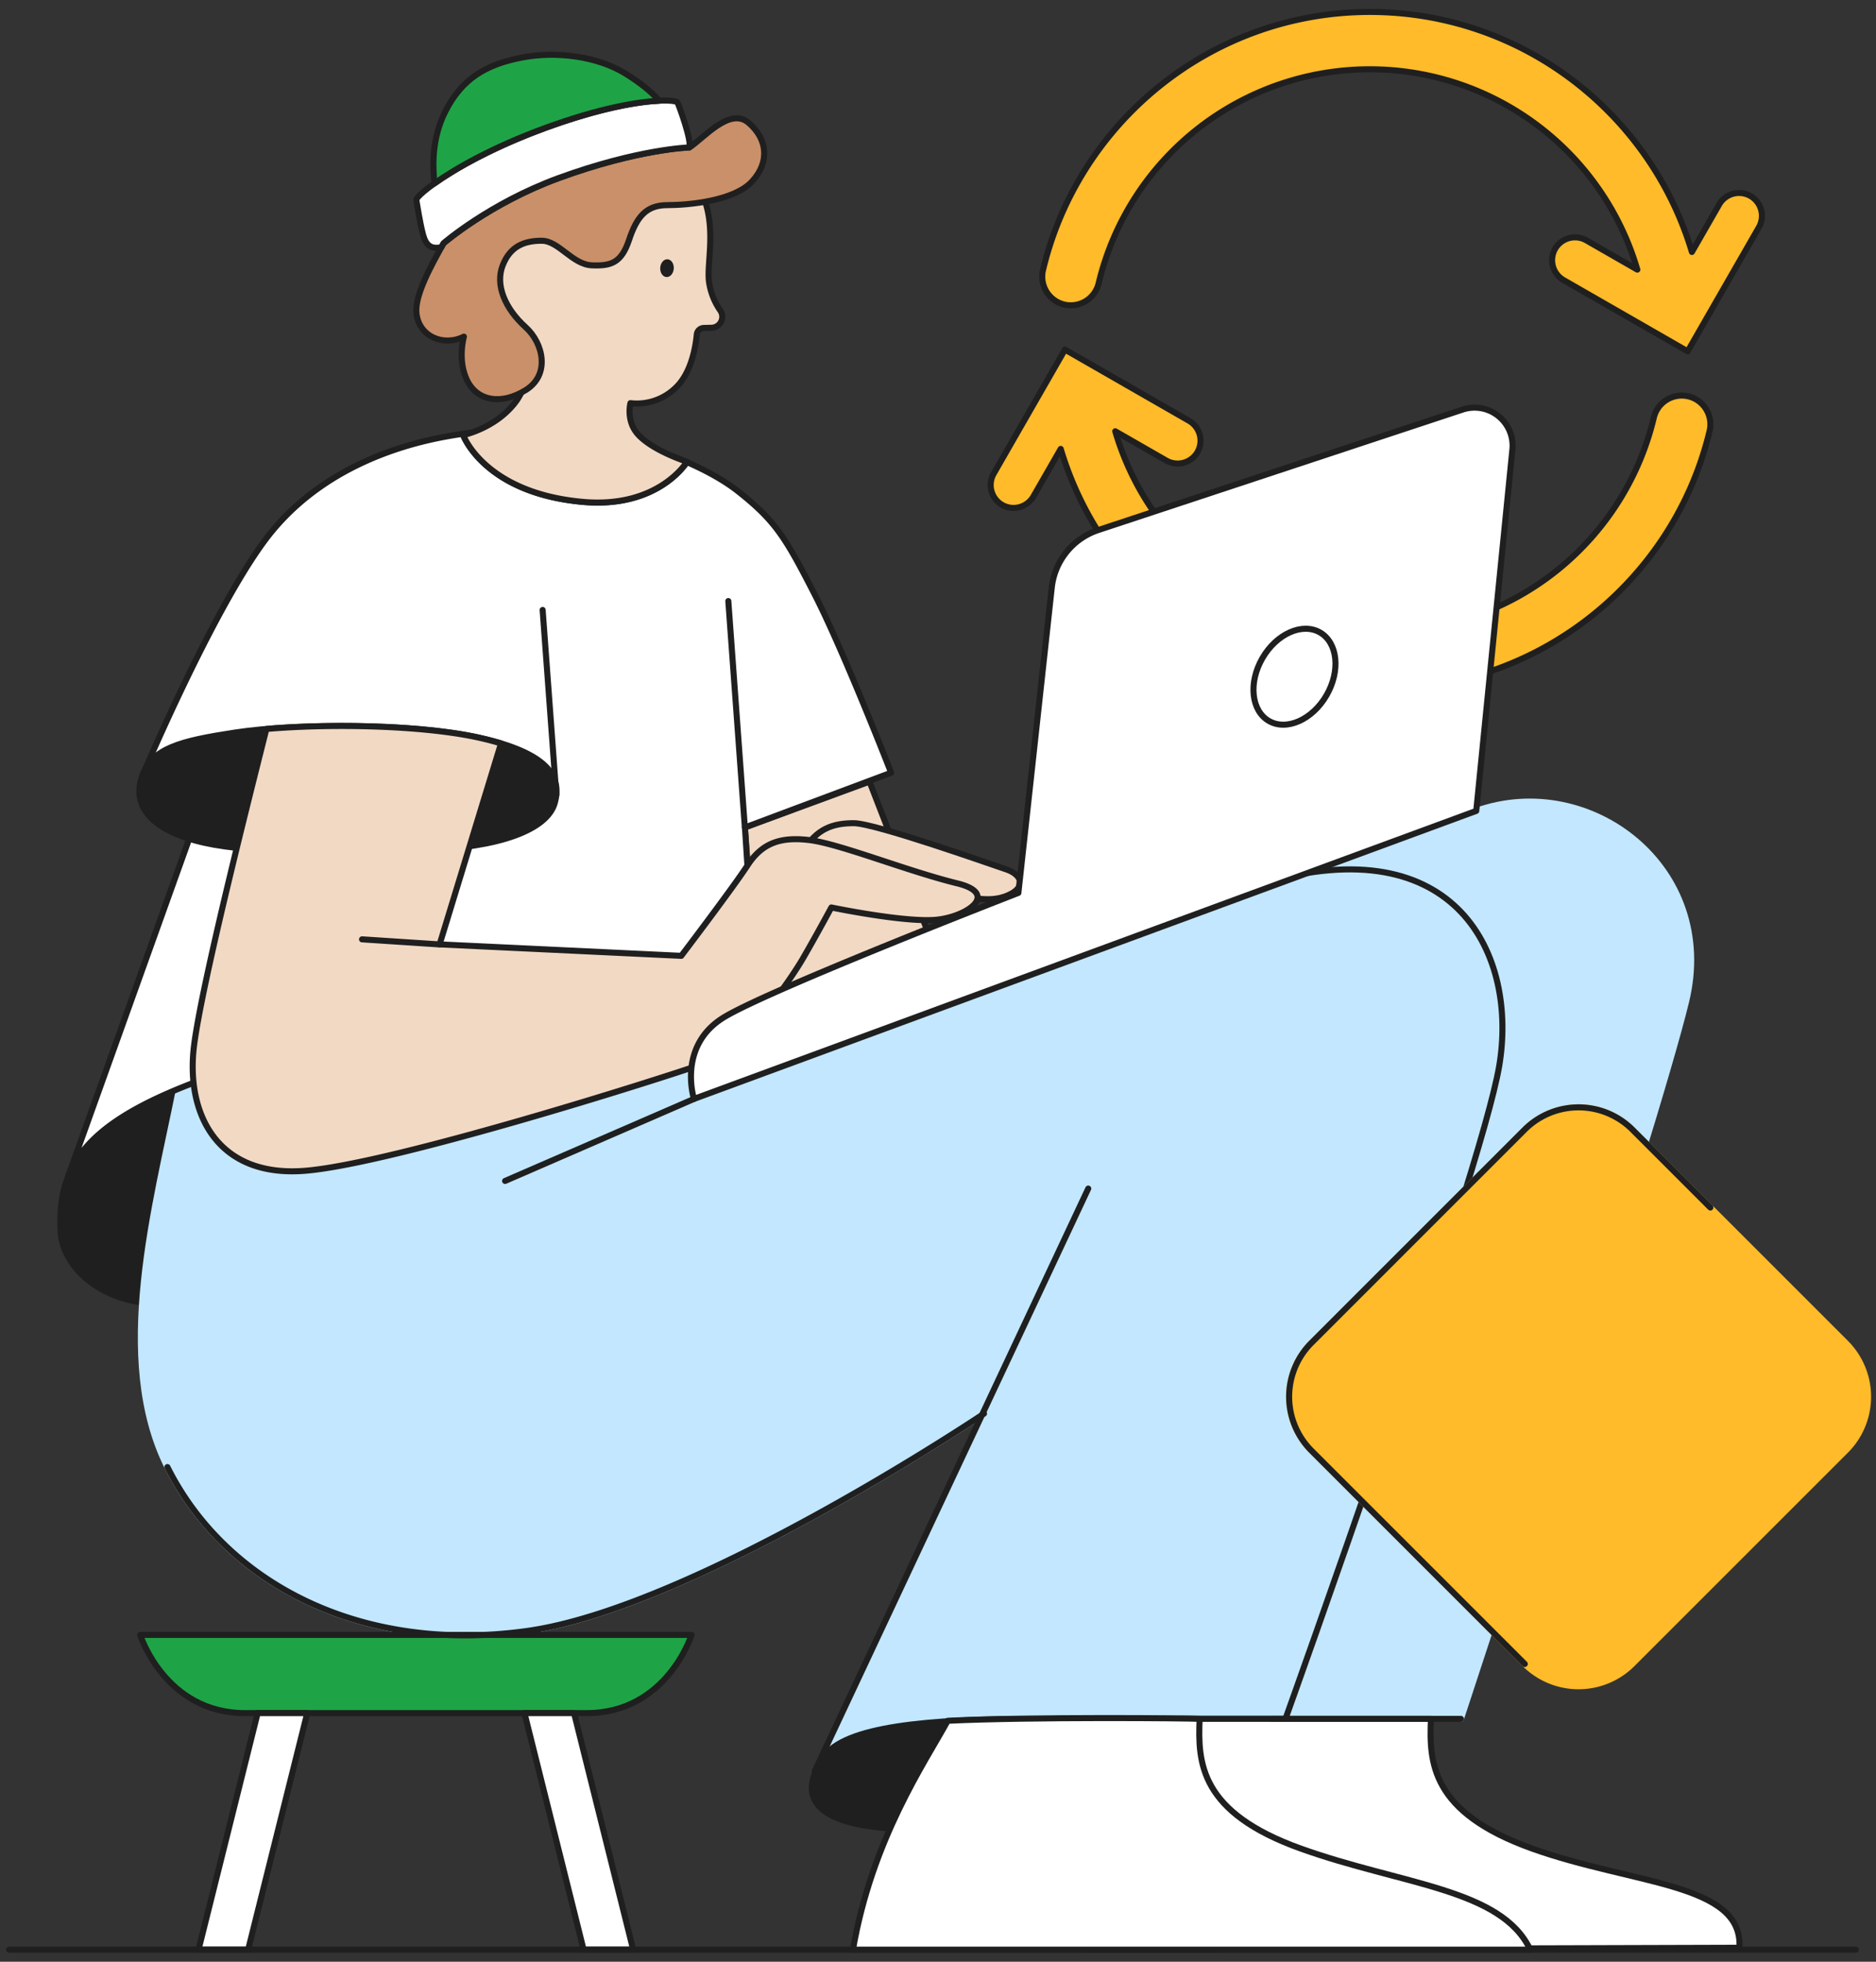
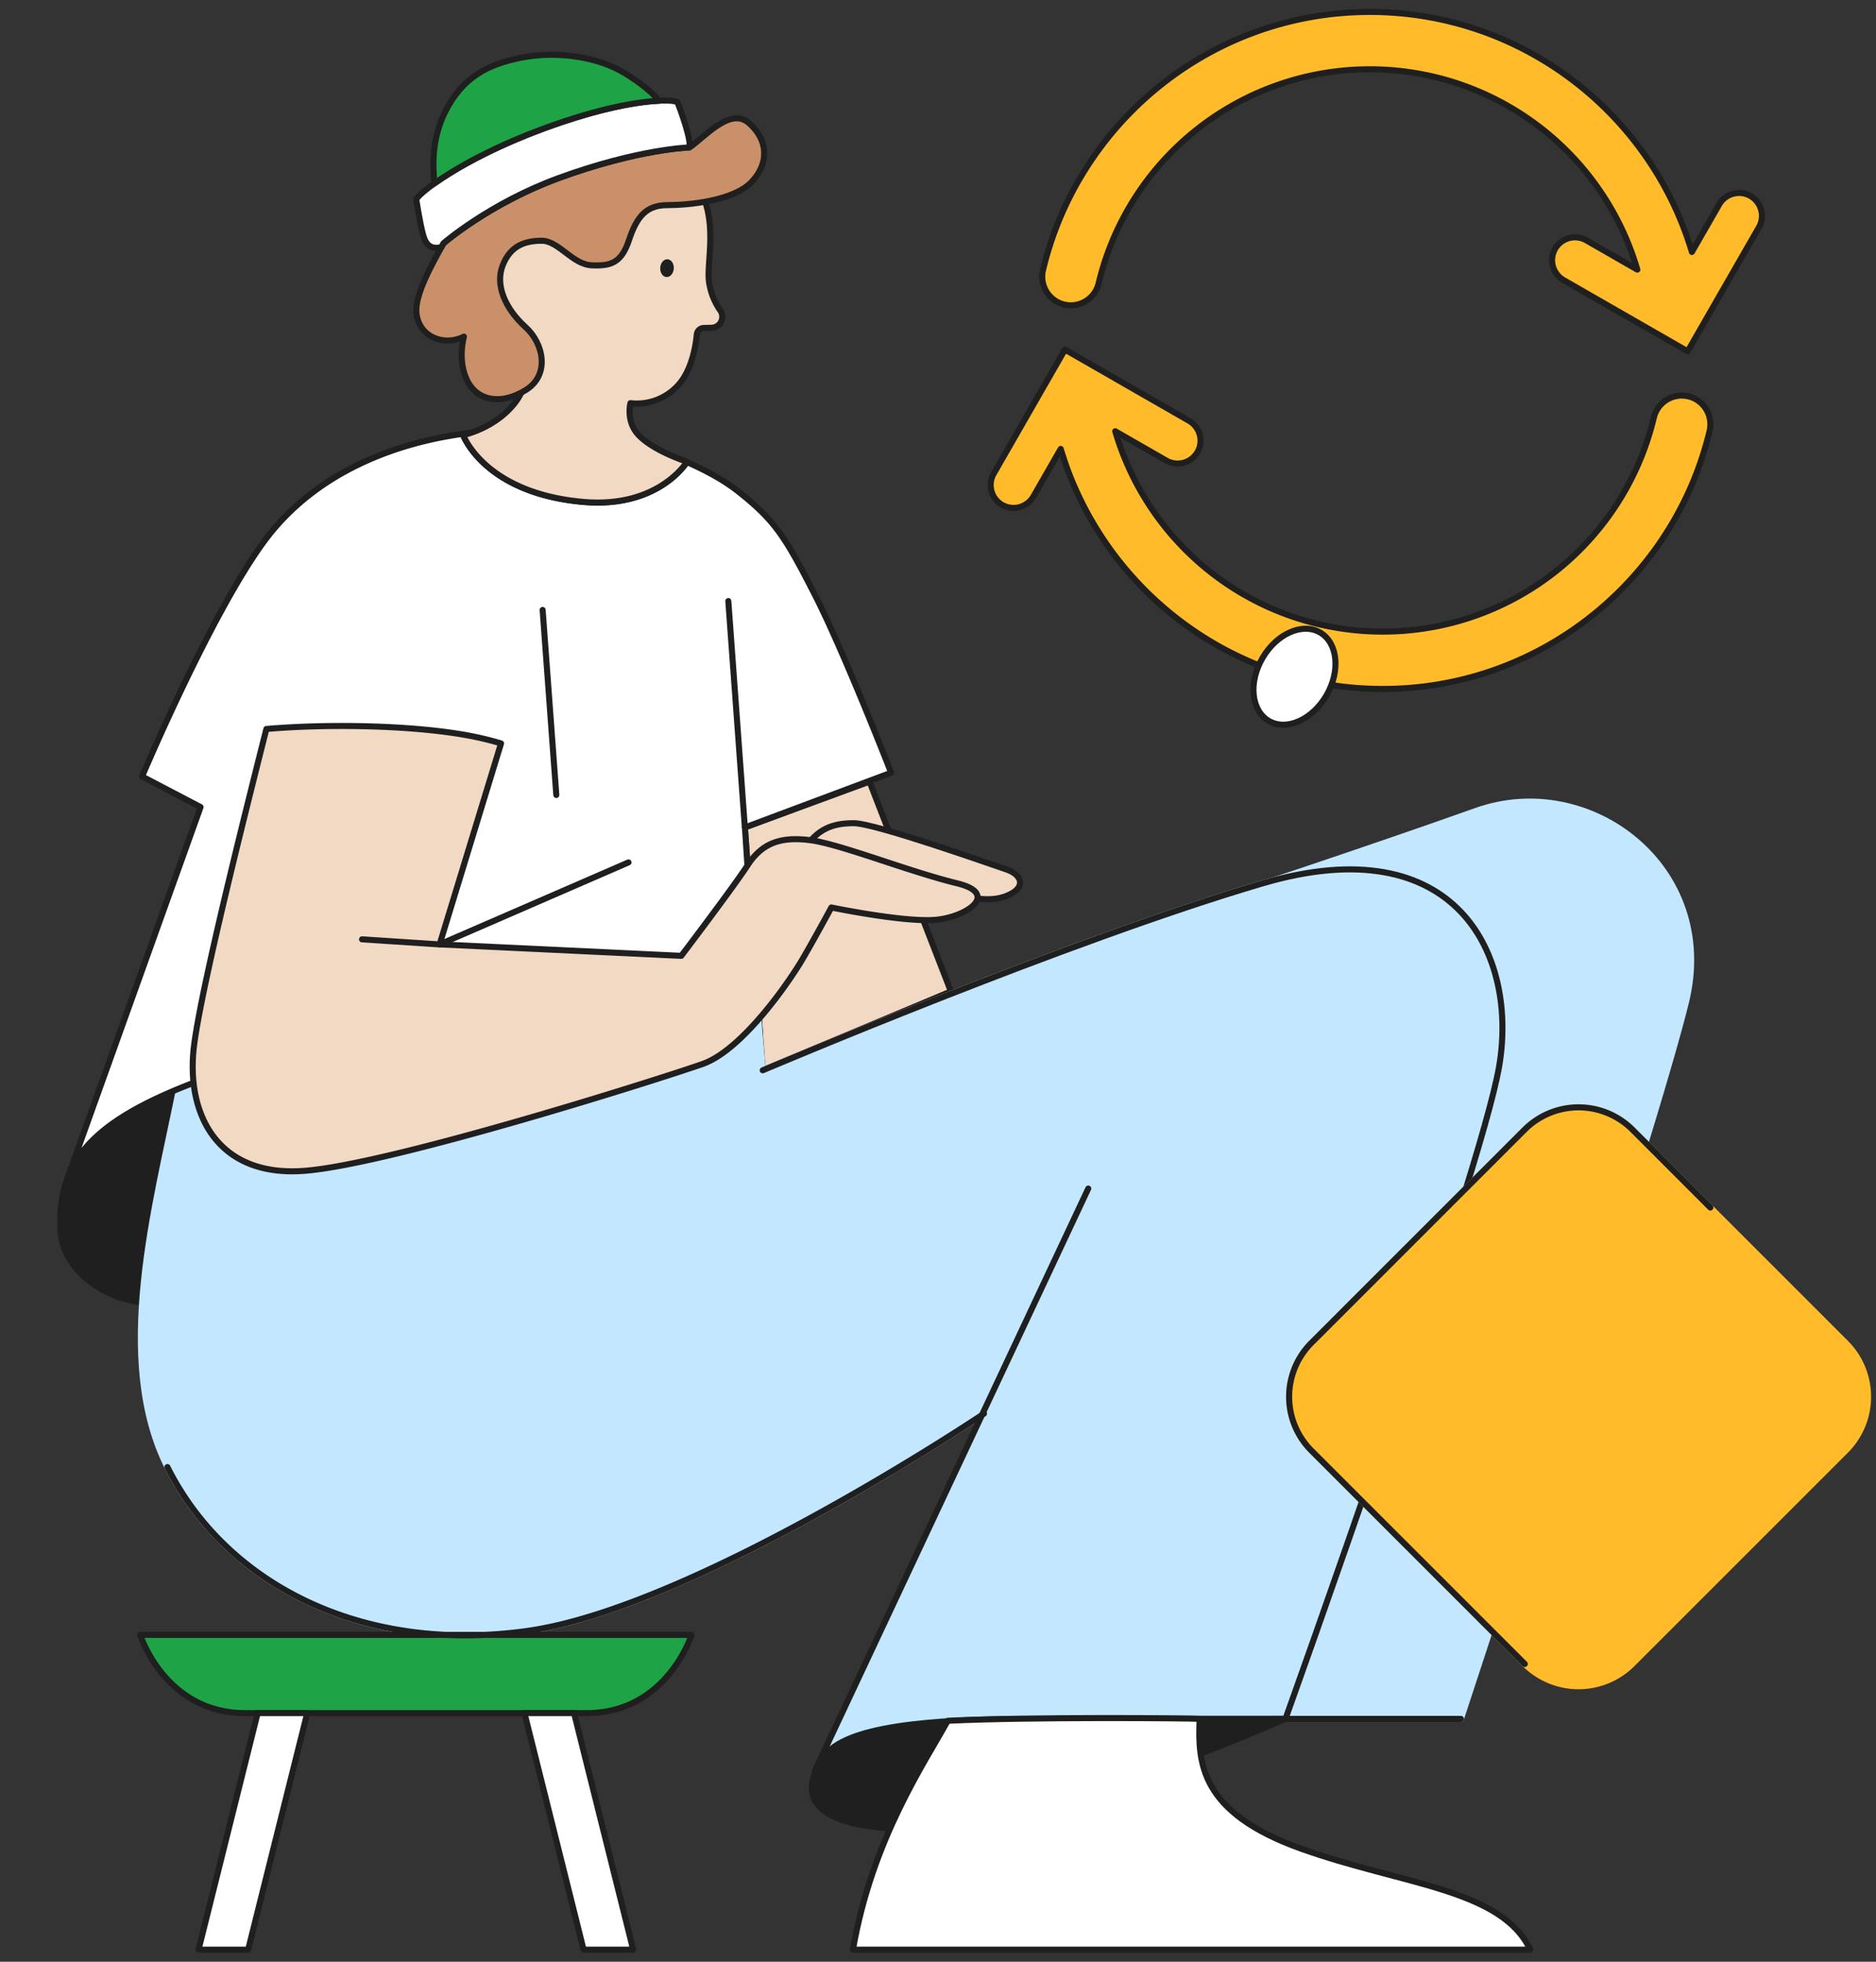
<svg xmlns="http://www.w3.org/2000/svg" width="218" height="228" viewBox="0 0 218 228" fill="none">
  <rect x="0" y="0" width="218" height="228" fill="#333333" stroke="none" />
  <g clip-path="url(#a)">
    <path d="M196.136 46.051a3.334 3.334 0 0 0-3.958 2.511 32.387 32.387 0 0 1-50.915 18.379 32.388 32.388 0 0 1-11.665-16.819l5.922 3.4a2.668 2.668 0 0 0 3.634-.982 2.668 2.668 0 0 0-.982-3.633l-9.807-5.63-4.613-2.648-2.649 4.613-5.629 9.807a2.664 2.664 0 0 0 .982 3.631 2.666 2.666 0 0 0 3.631-.982l3.173-5.525c4.809 16.114 19.763 27.898 37.42 27.898 18.412 0 33.887-12.811 37.983-29.987a3.347 3.347 0 0 0-1.322-3.503 3.34 3.34 0 0 0-1.205-.53zm-72.42-10.642a3.334 3.334 0 0 0 3.958-2.511 32.392 32.392 0 0 1 31.495-24.845 32.393 32.393 0 0 1 31.096 23.285l-5.92-3.4a2.665 2.665 0 0 0-3.633.982 2.666 2.666 0 0 0 .984 3.63l9.805 5.632 4.613 2.649 2.651-4.616 5.629-9.804a2.669 2.669 0 0 0-.982-3.631 2.668 2.668 0 0 0-3.634.982l-3.171 5.524c-4.809-16.115-19.764-27.897-37.42-27.897-18.413 0-33.886 12.81-37.982 29.986a3.337 3.337 0 0 0 2.511 4.033z" fill="#FFBB29" stroke="#1F1F1F" stroke-width=".703" stroke-linecap="round" stroke-linejoin="round" />
    <path d="M88.626 124.393l-2.07-28.23 14.485-5.32 9.458 24.385-21.873 9.165z" fill="#F2D9C4" stroke="#1F1F1F" stroke-width=".703" stroke-linecap="round" stroke-linejoin="round" />
    <path d="M7.043 143.165c-.518-9.029 4.444-13.894 20.838-19.216 16.393-5.322 59.635-13.08 59.635-13.08l.814 9.387s-55.572 27.489-66.065 30.593c-7.969 2.358-14.927-2.513-15.222-7.684z" fill="#1F1F1F" stroke="#1F1F1F" stroke-width=".703" stroke-linecap="round" stroke-linejoin="round" />
    <path d="M147.82 199.769h21.947s22.391-67.837 26.16-83.355c3.769-15.518-11.156-26.89-24.387-22.171-13.08 4.655-28.598 9.755-28.598 9.755l4.878 95.771z" fill="#C2E7FF" stroke="#C2E7FF" stroke-width=".703" stroke-linecap="round" stroke-linejoin="round" />
    <path d="M146.71 102.667c-22.614 6.651-58.085 21.727-58.085 21.727l-1.11-13.522c-.314.073-43.288 7.777-59.634 13.077-2.643.858-4.987 1.705-7.063 2.558-2.782 13.885-7.686 31.347-1.362 44 6.651 13.3 22.171 21.725 41.68 19.065 19.51-2.66 53.207-25.274 53.207-25.274l-18.622 39.905c3.11-4.211 13.957-4.434 26.824-4.434h26.831s22.614-62.96 24.829-75.82c2.216-12.86-4.882-27.933-27.495-21.282z" fill="#C2E7FF" stroke="#C2E7FF" stroke-width=".703" stroke-linecap="round" stroke-linejoin="round" />
    <path d="M122.545 199.769h26.831s22.613-62.96 24.829-75.82c2.215-12.86-4.876-27.933-27.489-21.282-22.614 6.651-58.085 21.727-58.085 21.727" stroke="#1F1F1F" stroke-width=".703" stroke-linecap="round" stroke-linejoin="round" />
    <path d="M120.55 199.77c-12.866 0-22.39.888-24.828 4.433-2.965 4.313-2 8.424 11.304 8.424s42.351-12.857 42.351-12.857H120.55z" fill="#1F1F1F" stroke="#1F1F1F" stroke-width=".703" stroke-linecap="round" stroke-linejoin="round" />
    <path d="M103.552 89.808s-5.467-14.04-8.867-20.691c-3.4-6.651-4.582-8.578-8.864-11.971-1.636-1.3-3.75-2.458-6-3.443-.271.423-3.636 5.39-12.1 4.625-11.454-1.036-13.894-7.76-13.894-7.76a8.84 8.84 0 0 0 .99-.287 50.826 50.826 0 0 0-3.279.51c-5.11.968-14.633 3.695-20.84 12.12-6.206 8.424-14.188 27.332-14.188 27.332l6.797 3.556-15.369 42.86h.014c2.102-5.189 7.97-8.827 19.938-12.709 16.406-5.32 59.635-13.08 59.635-13.08l-.96-14.704 16.987-6.358z" fill="#fff" stroke="#1F1F1F" stroke-width=".703" stroke-linecap="round" stroke-linejoin="round" />
-     <path d="M16.5 90.253c1.138-3.293 4.407-4.133 10.79-5.11 7.315-1.112 20.706-1.112 28.377.59 7.98 1.778 9.68 4.51 8.793 7.611-.886 3.103-6.502 5.196-15.148 5.418-8.647.222-18.254.518-24.46-.59-6.207-1.11-9.756-3.854-8.352-7.919z" fill="#1F1F1F" stroke="#1F1F1F" stroke-width=".703" stroke-linecap="round" stroke-linejoin="round" />
    <path d="M93.306 98.923c1.606-2.609 3.448-3.251 5.913-3.251 2.464 0 15.936 4.78 17.713 5.371 1.778.591 2.416 2.069.149 3.029-2.266.96-4.458.173-10.271-.713-5.813-.887-11.431-1.578-13.007-1.972-1.575-.393-1.284-1.182-.497-2.464z" fill="#F2D9C4" stroke="#1F1F1F" stroke-width=".703" stroke-linecap="round" stroke-linejoin="round" />
    <path d="M111.238 102.666c-5.806-1.423-13.598-4.58-17.144-5.025-3.547-.444-5.616.445-7.242 2.956-1.627 2.511-7.685 10.493-7.685 10.493l-28.082-1.333 7.138-23.354a36.15 36.15 0 0 0-2.556-.666c-6.52-1.45-17.171-1.662-24.713-1.013-2.52 10-7.49 29.728-8.394 36.706-1.035 7.98 2.667 15.518 13.007 14.631 10.34-.886 41.529-10.789 46.111-12.415 4.582-1.627 10.051-9.531 11.676-12.34 1.624-2.809 3.253-5.838 3.253-5.838s8.867 1.847 12.413 1.404c3.547-.442 7.045-3.024 2.218-4.206z" fill="#F2D9C4" stroke="#1F1F1F" stroke-width=".703" stroke-linecap="round" stroke-linejoin="round" />
-     <path d="M80.645 127.718s-2-6.206 3.555-9.531c5.556-3.324 34.14-14.411 34.14-14.411l3.88-35.491a7.954 7.954 0 0 1 5.405-6.682l42.333-14a4.421 4.421 0 0 1 5.789 4.64l-4.2 42-90.902 33.475z" fill="#fff" stroke="#1F1F1F" stroke-width=".703" stroke-linecap="round" stroke-linejoin="round" />
    <path d="M177.184 131.279l-24.805 24.806a8.838 8.838 0 0 0 0 12.498l24.805 24.806a8.839 8.839 0 0 0 12.499 0l24.805-24.806a8.836 8.836 0 0 0 0-12.498l-24.805-24.806a8.839 8.839 0 0 0-12.499 0z" fill="#FFBB29" stroke="#FFBB29" stroke-width=".703" stroke-linecap="round" stroke-linejoin="round" />
    <path d="M16.29 190.014s2.889 9.089 12.189 9.089h39.693c9.311 0 12.19-9.089 12.19-9.089H16.29z" fill="#1EA446" stroke="#1F1F1F" stroke-width=".703" stroke-linecap="round" stroke-linejoin="round" />
    <path d="M28.837 226.592h-5.765l6.867-27.488h5.764l-6.866 27.488zm38.978 0h5.762l-6.867-27.488h-5.764l6.869 27.488z" fill="#fff" stroke="#1F1F1F" stroke-width=".703" stroke-linecap="round" stroke-linejoin="round" />
-     <path d="M1.056 226.594h214.6" stroke="#1F1F1F" stroke-width=".703" stroke-linecap="round" stroke-linejoin="round" />
-     <path d="M137.018 199.768c-2.667 4.878-8.793 13.967-11.011 26.824l76.124-.222c.445-7.538-12.349-7.318-24.1-11.529-11.751-4.211-11.971-9.975-11.749-15.075l-29.264.002z" fill="#fff" stroke="#1F1F1F" stroke-width=".703" stroke-linecap="round" stroke-linejoin="round" />
    <path d="M147.818 199.77h21.947" stroke="#1F1F1F" stroke-width=".703" stroke-linecap="round" stroke-linejoin="round" />
    <path d="M110.129 199.992c-2.667 4.878-8.794 13.744-11.011 26.602h78.702c-3.333-7.093-14.927-7.538-26.667-11.749-11.74-4.211-11.971-9.975-11.749-15.075-1.106-.078-19.62-.24-29.275.222z" fill="#fff" stroke="#1F1F1F" stroke-width=".703" stroke-linecap="round" stroke-linejoin="round" />
    <path d="M94.685 205.83l31.775-67.691" stroke="#1F1F1F" stroke-width=".703" stroke-linecap="round" stroke-linejoin="round" />
    <path d="M77.896 52.922c.587.26 1.111.458 1.458.584-.482-.2-.968-.395-1.458-.584z" fill="#fff" stroke="#1F1F1F" stroke-width=".703" stroke-linecap="round" stroke-linejoin="round" />
    <path d="M53.821 50.568s2.445 6.725 13.894 7.76c8.84.798 12.12-4.666 12.12-4.666s-4.098-1.307-5.765-3.252c-1.333-1.555-.813-3.555-.813-3.555a6.47 6.47 0 0 0 5.246-1.778c1.836-1.722 2.332-4.784 2.465-6.195a.843.843 0 0 1 .822-.767l.89-.022a1.276 1.276 0 0 0 1.035-1.985 7.692 7.692 0 0 1-1.334-3.42c-.235-1.942.69-5.493-.344-8.966-1.034-3.474-2.81-4.73-8.056-4.445-5.246.285-14.49 3.813-17.637 7.39-3.147 3.575-.647 8.735 1.897 11.38 2.685 2.79 3.916 6.06 1.405 9.015-2.325 2.784-5.825 3.506-5.825 3.506z" fill="#F2D9C4" stroke="#1F1F1F" stroke-width=".703" stroke-linecap="round" stroke-linejoin="round" />
-     <path d="M64.646 92.395l-1.589-21.504m23.499 25.273l-1.922-26.308M42.07 109.172l9.015.591m7.61 27.489l21.95-9.533" stroke="#1F1F1F" stroke-width=".703" stroke-linecap="round" stroke-linejoin="round" />
+     <path d="M64.646 92.395l-1.589-21.504m23.499 25.273l-1.922-26.308M42.07 109.172l9.015.591l21.95-9.533" stroke="#1F1F1F" stroke-width=".703" stroke-linecap="round" stroke-linejoin="round" />
    <path d="M154.152 80.803c1.64-2.84 1.3-6.106-.759-7.295-2.059-1.188-5.057.15-6.697 2.99-1.639 2.84-1.299 6.106.759 7.295 2.059 1.188 5.057-.15 6.697-2.99z" fill="#fff" stroke="#1F1F1F" stroke-width=".703" stroke-linecap="round" stroke-linejoin="round" />
    <path d="M61.085 38.03c-2.429-2.197-3.556-4.926-2.667-7.193.89-2.267 2.562-2.858 4.534-2.858 1.97 0 3.555 2.76 5.813 2.858 2.258.098 3.449-.296 4.335-2.956.887-2.66 1.972-4.04 4.445-4.04 2.473 0 7.778-.49 9.853-2.757 2.076-2.267 1.778-4.927-.393-6.8-2.171-1.874-5.125 1.675-6.889 2.857 0 0-5.924.165-15.173 3.556-8.08 2.958-13.4 7.587-13.4 7.587-1.38 2.464-3.352 6-3.154 8.08.262 2.762 3.154 3.942 5.518 2.76 0 0-.789 2.758.393 5.122 1.183 2.364 3.943 2.858 6.798 1.084 2.856-1.773 2.056-5.428-.013-7.3z" fill="#C99069" stroke="#1F1F1F" stroke-width=".703" stroke-linecap="round" stroke-linejoin="round" />
    <path d="M51.273 28.735l.257-.46s5.32-4.629 13.4-7.587c9.25-3.382 15.174-3.555 15.174-3.555.295-.79-1.183-4.827-1.38-5.222-.198-.396-5.42-.69-15.372 2.955-9.95 3.644-15.075 7.884-14.975 8.376.1.49.393 2.562.787 4.04.326 1.226.92 1.702 2.108 1.453z" fill="#fff" stroke="#1F1F1F" stroke-width=".703" stroke-linecap="round" stroke-linejoin="round" />
    <path d="M63.352 14.876c6.385-2.338 10.818-3.054 13.231-3.163-.8-1.006-2.273-2.15-3.87-3.142-3.27-2.029-8.079-2.666-12.119-1.873-4.04.793-6.889 2.364-8.869 6.306-1.555 3.132-1.45 6.198-1.24 8.316 2.36-1.682 6.68-4.178 12.867-6.444z" fill="#1EA446" stroke="#1F1F1F" stroke-width=".703" stroke-linecap="round" stroke-linejoin="round" />
    <path d="M78.296 31.216c.036-.57-.287-1.055-.722-1.083-.434-.027-.816.413-.852.984-.036.57.287 1.056.722 1.083.434.028.816-.413.852-.984z" fill="#1F1F1F" />
    <path d="M19.456 170.506c6.651 13.3 22.171 21.724 41.68 19.064s53.207-25.273 53.207-25.273m62.843 29.092l-24.805-24.807a8.864 8.864 0 0 1 0-12.498l24.805-24.807a8.866 8.866 0 0 1 12.5 0l9.064 9.067" stroke="#1F1F1F" stroke-width=".703" stroke-linecap="round" stroke-linejoin="round" />
  </g>
  <defs>
    <clipPath id="a">
      <path fill="#fff" transform="translate(.556 .889)" d="M0 0h217.011v226.204H0z" />
    </clipPath>
  </defs>
</svg>